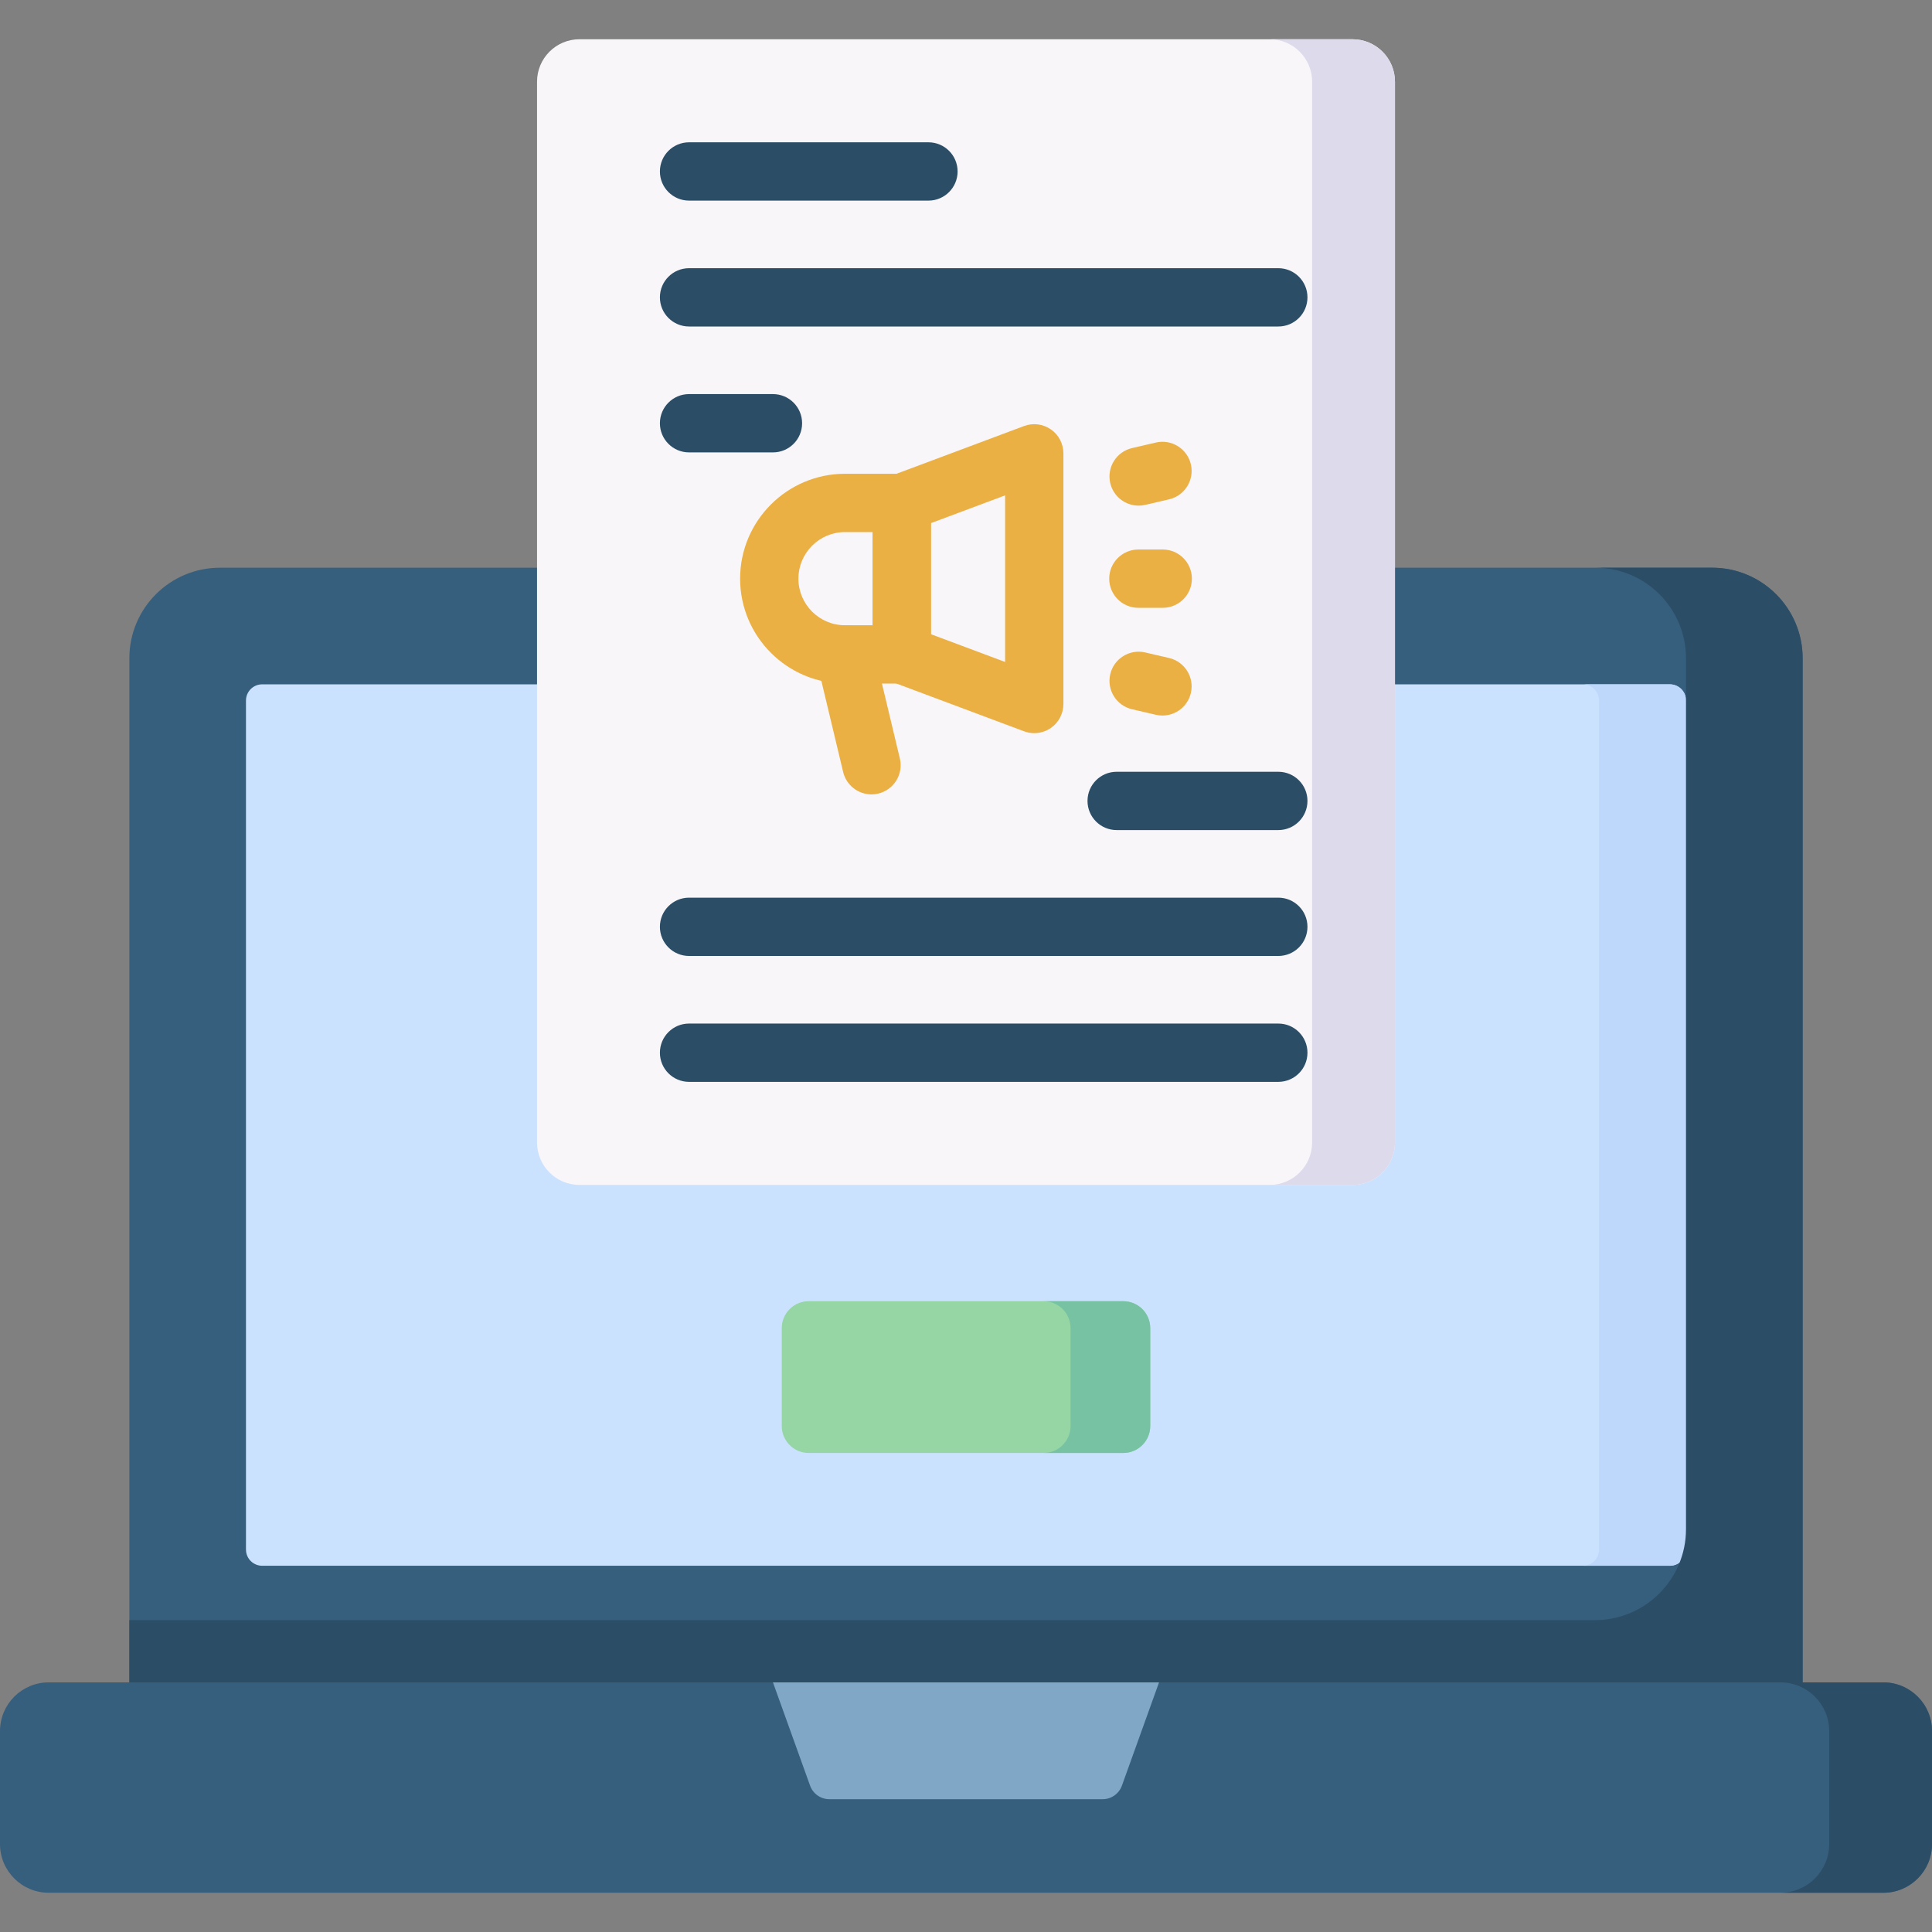
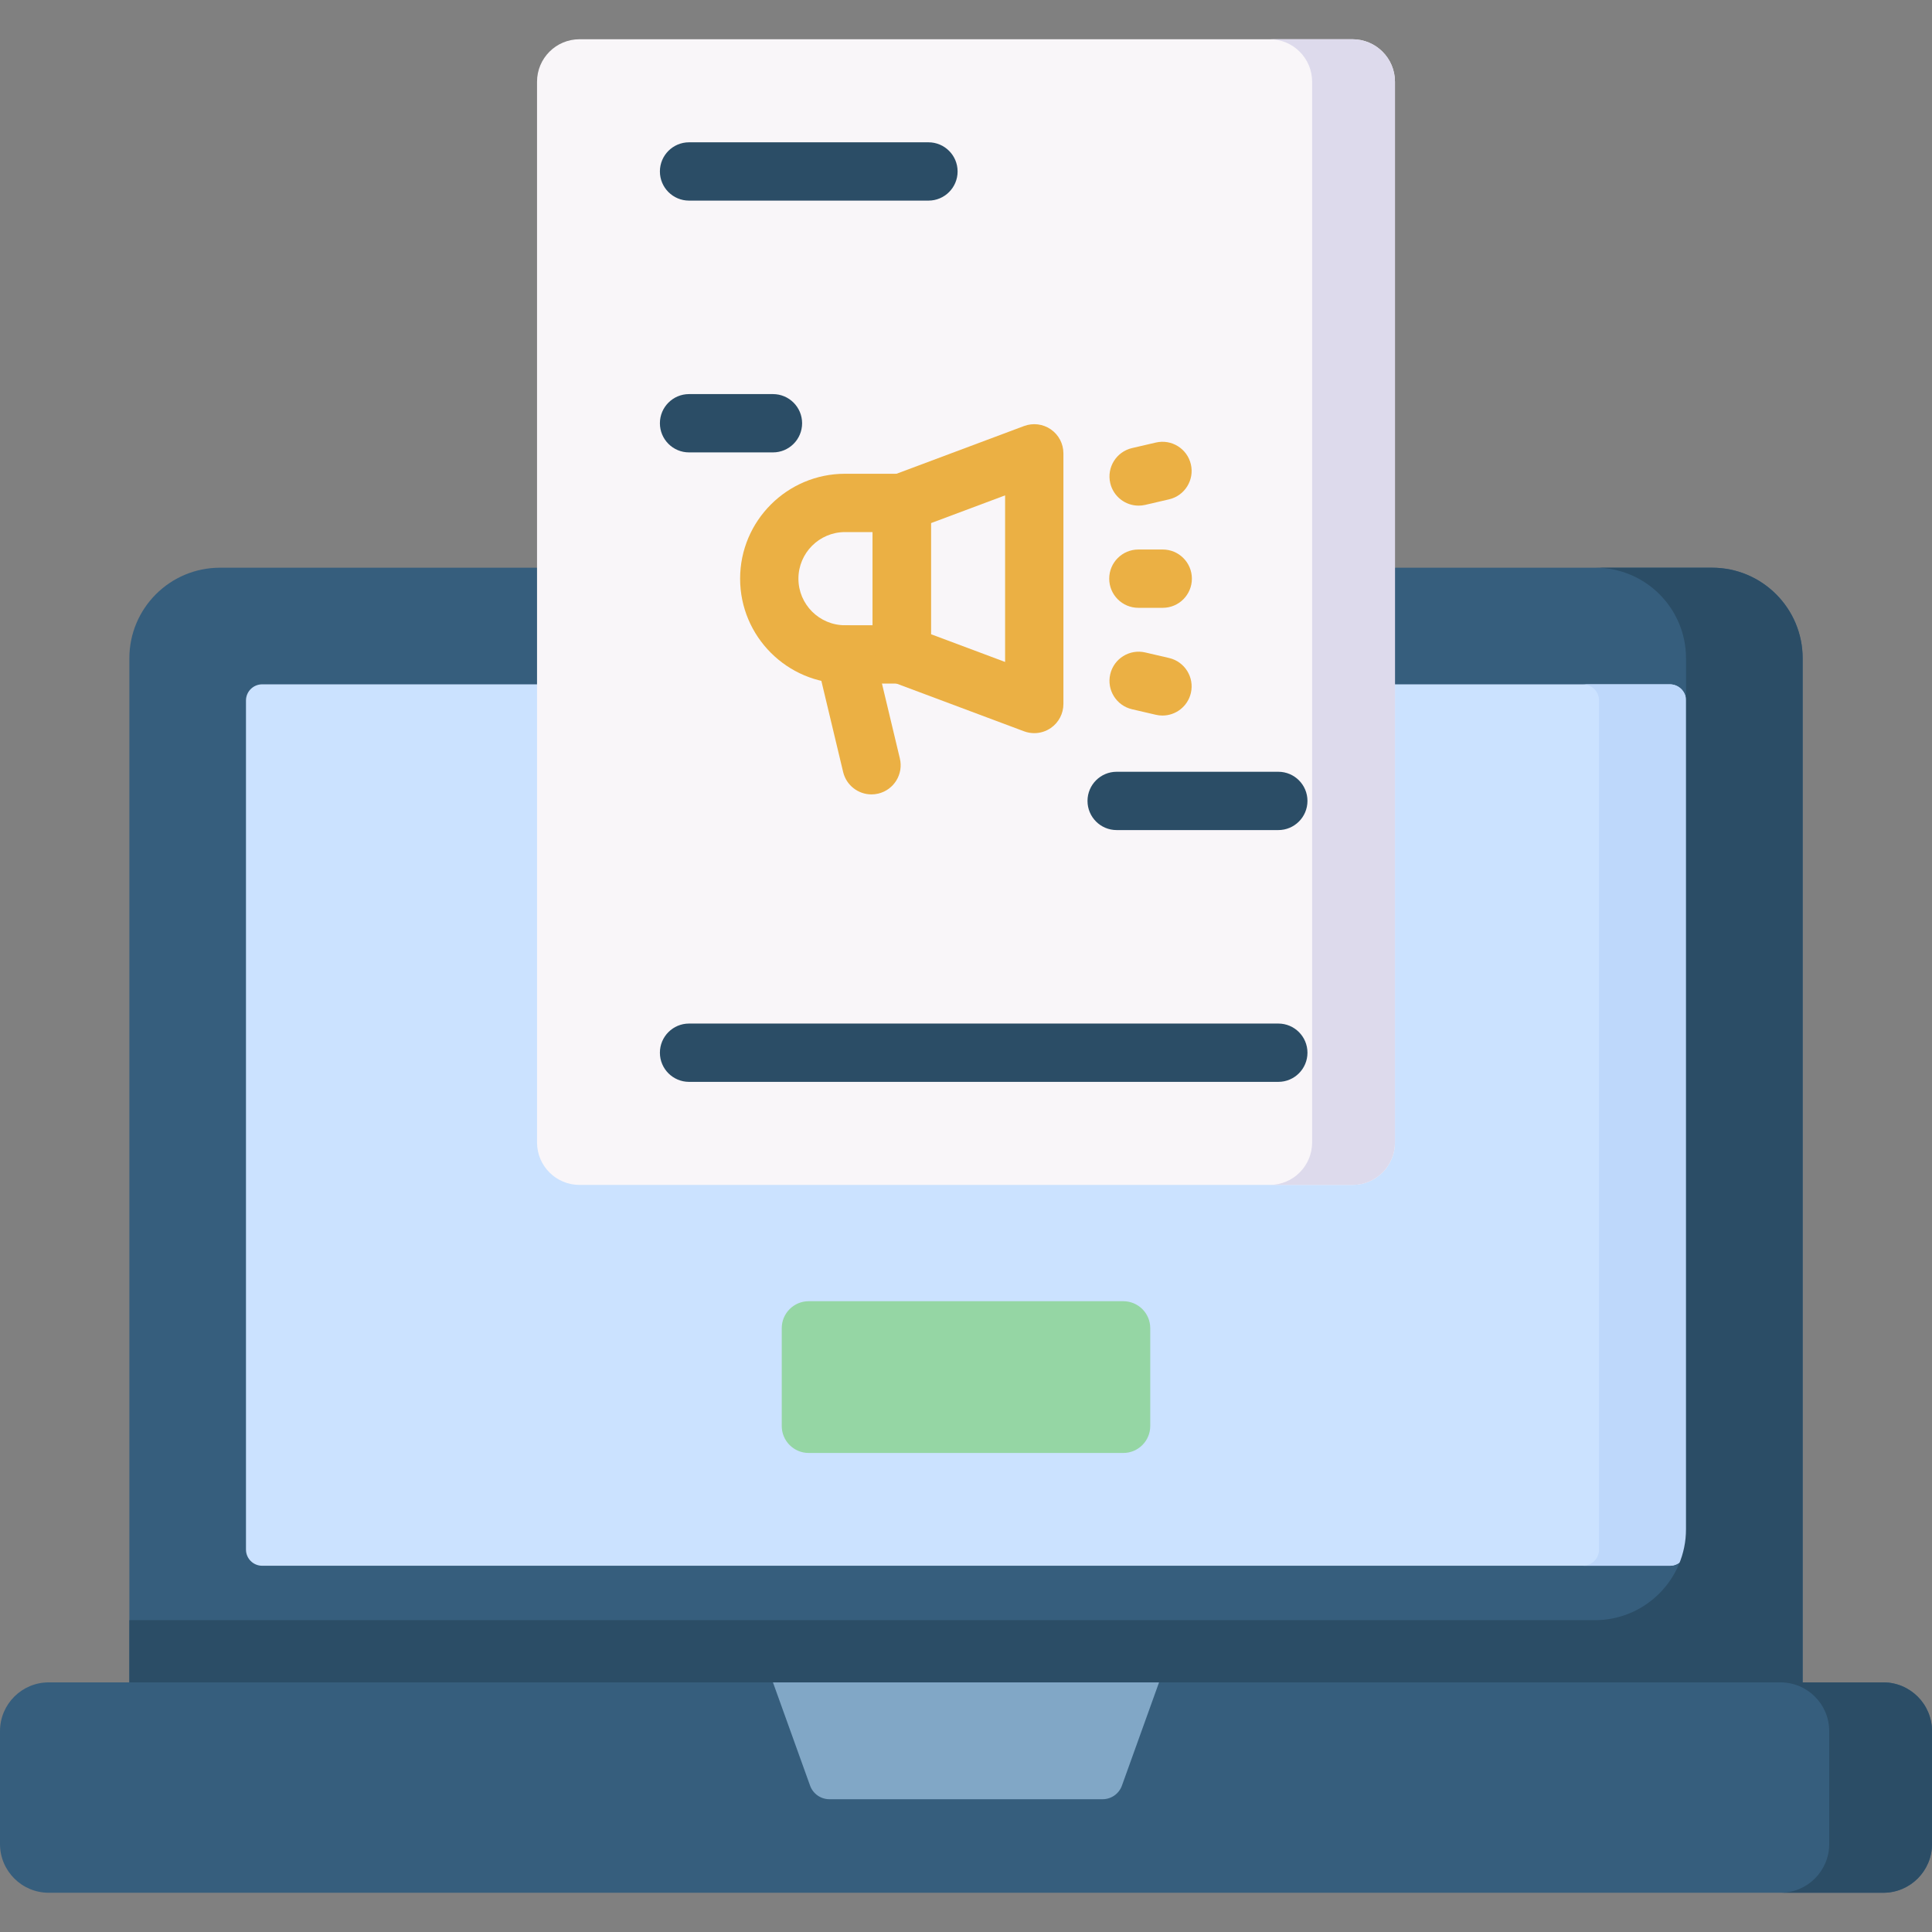
<svg xmlns="http://www.w3.org/2000/svg" id="Capa_1" height="512" viewBox="0 0 512 512" width="512">
  <rect x="0" y="0" width="512" height="512" fill="#808080" stroke="none" />
  <g>
    <path d="m499.085 501.599h-486.17c-7.133 0-12.915-5.782-12.915-12.915v-29.922c0-7.133 5.782-12.915 12.915-12.915h486.171c7.133 0 12.915 5.782 12.915 12.915v29.922c-.001 7.133-5.783 12.915-12.916 12.915z" fill="#365e7d" />
    <path d="m499.085 445.847h-27.239c7.133 0 12.915 5.782 12.915 12.915v29.922c0 7.133-5.782 12.915-12.915 12.915h27.239c7.133 0 12.915-5.782 12.915-12.915v-29.922c0-7.132-5.782-12.915-12.915-12.915z" fill="#2b4d66" />
    <path d="m292.199 476.812h-72.398c-2.296 0-4.345-1.441-5.122-3.601l-9.839-27.364h102.319l-9.839 27.364c-.776 2.16-2.825 3.601-5.121 3.601z" fill="#81a7c6" />
    <path d="m477.719 445.847h-443.438v-271.385c0-13.262 10.751-24.012 24.012-24.012h395.414c13.262 0 24.012 10.751 24.012 24.012z" fill="#365e7d" />
    <path d="m65.186 410.649v-225.001c0-2.371 1.922-4.293 4.293-4.293h373.043c2.371 0 4.293 1.922 4.293 4.293v225.001c0 2.371-1.922 4.293-4.293 4.293h-373.043c-2.371 0-4.293-1.922-4.293-4.293z" fill="#cbe2ff" />
    <path d="m442.522 181.355h-23.05c2.371 0 4.293 1.922 4.293 4.293v225.001c0 2.371-1.922 4.293-4.293 4.293h23.05c2.371 0 4.293-1.922 4.293-4.293v-225.001c0-2.371-1.922-4.293-4.293-4.293z" fill="#bed8fb" />
    <path d="m358.423 314.016h-204.846c-6.218 0-11.258-5.04-11.258-11.258v-281.099c0-6.218 5.04-11.258 11.258-11.258h204.846c6.218 0 11.258 5.04 11.258 11.258v281.099c0 6.217-5.04 11.258-11.258 11.258z" fill="#f9f6f9" />
    <path d="m358.423 10.401h-21.953c6.218 0 11.258 5.04 11.258 11.258v281.099c0 6.218-5.04 11.258-11.258 11.258h21.953c6.218 0 11.258-5.04 11.258-11.258v-281.099c0-6.218-5.041-11.258-11.258-11.258z" fill="#dddaec" />
    <g>
      <g>
        <path d="m238.977 181.151h-15.04c-15.328 0-27.799-12.471-27.799-27.799s12.471-27.799 27.799-27.799h15.04c4.268 0 7.726 3.459 7.726 7.726v40.146c0 4.267-3.459 7.726-7.726 7.726zm-15.041-40.146c-6.808 0-12.346 5.539-12.346 12.347s5.538 12.347 12.346 12.347h7.314v-24.693h-7.314z" fill="#ebb044" />
      </g>
      <g>
        <path d="m274.087 194.292c-.912 0-1.829-.161-2.707-.49l-35.112-13.14c-3.018-1.13-5.018-4.014-5.018-7.236v-40.146c0-3.222 2-6.107 5.018-7.236l35.112-13.14c2.375-.888 5.03-.556 7.112.887 2.082 1.444 3.323 3.816 3.323 6.349v66.427c0 2.533-1.241 4.905-3.323 6.349-1.312.908-2.852 1.376-4.405 1.376zm-27.384-26.225 19.659 7.357v-44.144l-19.659 7.357z" fill="#ebb044" />
      </g>
      <g>
        <path d="m230.95 210.524c-3.494 0-6.661-2.386-7.509-5.932l-7.02-29.371c-.992-4.15 1.568-8.319 5.719-9.311 4.149-.992 8.319 1.568 9.311 5.718l7.02 29.371c.992 4.15-1.568 8.319-5.719 9.311-.603.145-1.207.214-1.802.214z" fill="#ebb044" />
      </g>
      <g>
        <path d="m308.136 161.078h-6.455c-4.268 0-7.726-3.459-7.726-7.726s3.459-7.726 7.726-7.726h6.455c4.268 0 7.726 3.459 7.726 7.726.001 4.267-3.458 7.726-7.726 7.726z" fill="#ebb044" />
      </g>
      <g>
        <g>
          <path d="m301.744 133.999c-3.512 0-6.689-2.41-7.519-5.978-.966-4.156 1.621-8.309 5.777-9.275l6.316-1.468c4.157-.966 8.308 1.62 9.276 5.776.966 4.156-1.621 8.309-5.777 9.275l-6.316 1.468c-.589.137-1.177.202-1.757.202z" fill="#ebb044" />
        </g>
        <g>
          <path d="m308.074 189.629c-.579 0-1.168-.065-1.757-.202l-6.316-1.468c-4.156-.966-6.742-5.119-5.777-9.275.967-4.156 5.119-6.741 9.276-5.776l6.316 1.468c4.156.966 6.742 5.119 5.777 9.275-.83 3.567-4.007 5.978-7.519 5.978z" fill="#ebb044" />
        </g>
      </g>
    </g>
    <g>
      <g>
        <path d="m246.048 53.165h-63.441c-4.268 0-7.726-3.459-7.726-7.726s3.459-7.726 7.726-7.726h63.441c4.268 0 7.726 3.459 7.726 7.726s-3.458 7.726-7.726 7.726z" fill="#2b4d66" />
      </g>
      <g>
-         <path d="m338.764 86.528h-156.157c-4.268 0-7.726-3.459-7.726-7.726s3.459-7.726 7.726-7.726h156.157c4.268 0 7.726 3.459 7.726 7.726s-3.458 7.726-7.726 7.726z" fill="#2b4d66" />
-       </g>
+         </g>
      <g>
        <path d="m204.841 119.891h-22.233c-4.268 0-7.726-3.459-7.726-7.726s3.459-7.726 7.726-7.726h22.233c4.268 0 7.726 3.459 7.726 7.726 0 4.266-3.459 7.726-7.726 7.726z" fill="#2b4d66" />
      </g>
      <g>
        <path d="m338.764 219.979h-42.837c-4.268 0-7.726-3.459-7.726-7.726s3.459-7.726 7.726-7.726h42.837c4.268 0 7.726 3.459 7.726 7.726s-3.458 7.726-7.726 7.726z" fill="#2b4d66" />
      </g>
      <g>
-         <path d="m338.764 253.342h-156.157c-4.268 0-7.726-3.459-7.726-7.726s3.459-7.726 7.726-7.726h156.157c4.268 0 7.726 3.459 7.726 7.726s-3.458 7.726-7.726 7.726z" fill="#2b4d66" />
-       </g>
+         </g>
      <g>
        <path d="m338.764 286.705h-156.157c-4.268 0-7.726-3.459-7.726-7.726s3.459-7.726 7.726-7.726h156.157c4.268 0 7.726 3.459 7.726 7.726s-3.458 7.726-7.726 7.726z" fill="#2b4d66" />
      </g>
    </g>
    <path d="m297.682 385.052h-83.364c-3.947 0-7.146-3.199-7.146-7.146v-25.927c0-3.947 3.199-7.146 7.146-7.146h83.364c3.947 0 7.146 3.199 7.146 7.146v25.927c0 3.946-3.199 7.146-7.146 7.146z" fill="#95d6a4" />
-     <path d="m297.682 344.832h-21.122c3.947 0 7.146 3.199 7.146 7.146v25.927c0 3.947-3.199 7.146-7.146 7.146h21.122c3.947 0 7.146-3.199 7.146-7.146v-25.927c0-3.946-3.199-7.146-7.146-7.146z" fill="#78c2a4" />
    <path d="m453.707 150.45h-30.905c13.262 0 24.012 10.751 24.012 24.012v230.737c0 13.345-10.818 24.163-24.163 24.163h-388.37v16.486h443.439v-271.386c-.001-13.262-10.751-24.012-24.013-24.012z" fill="#2b4d66" />
  </g>
</svg>